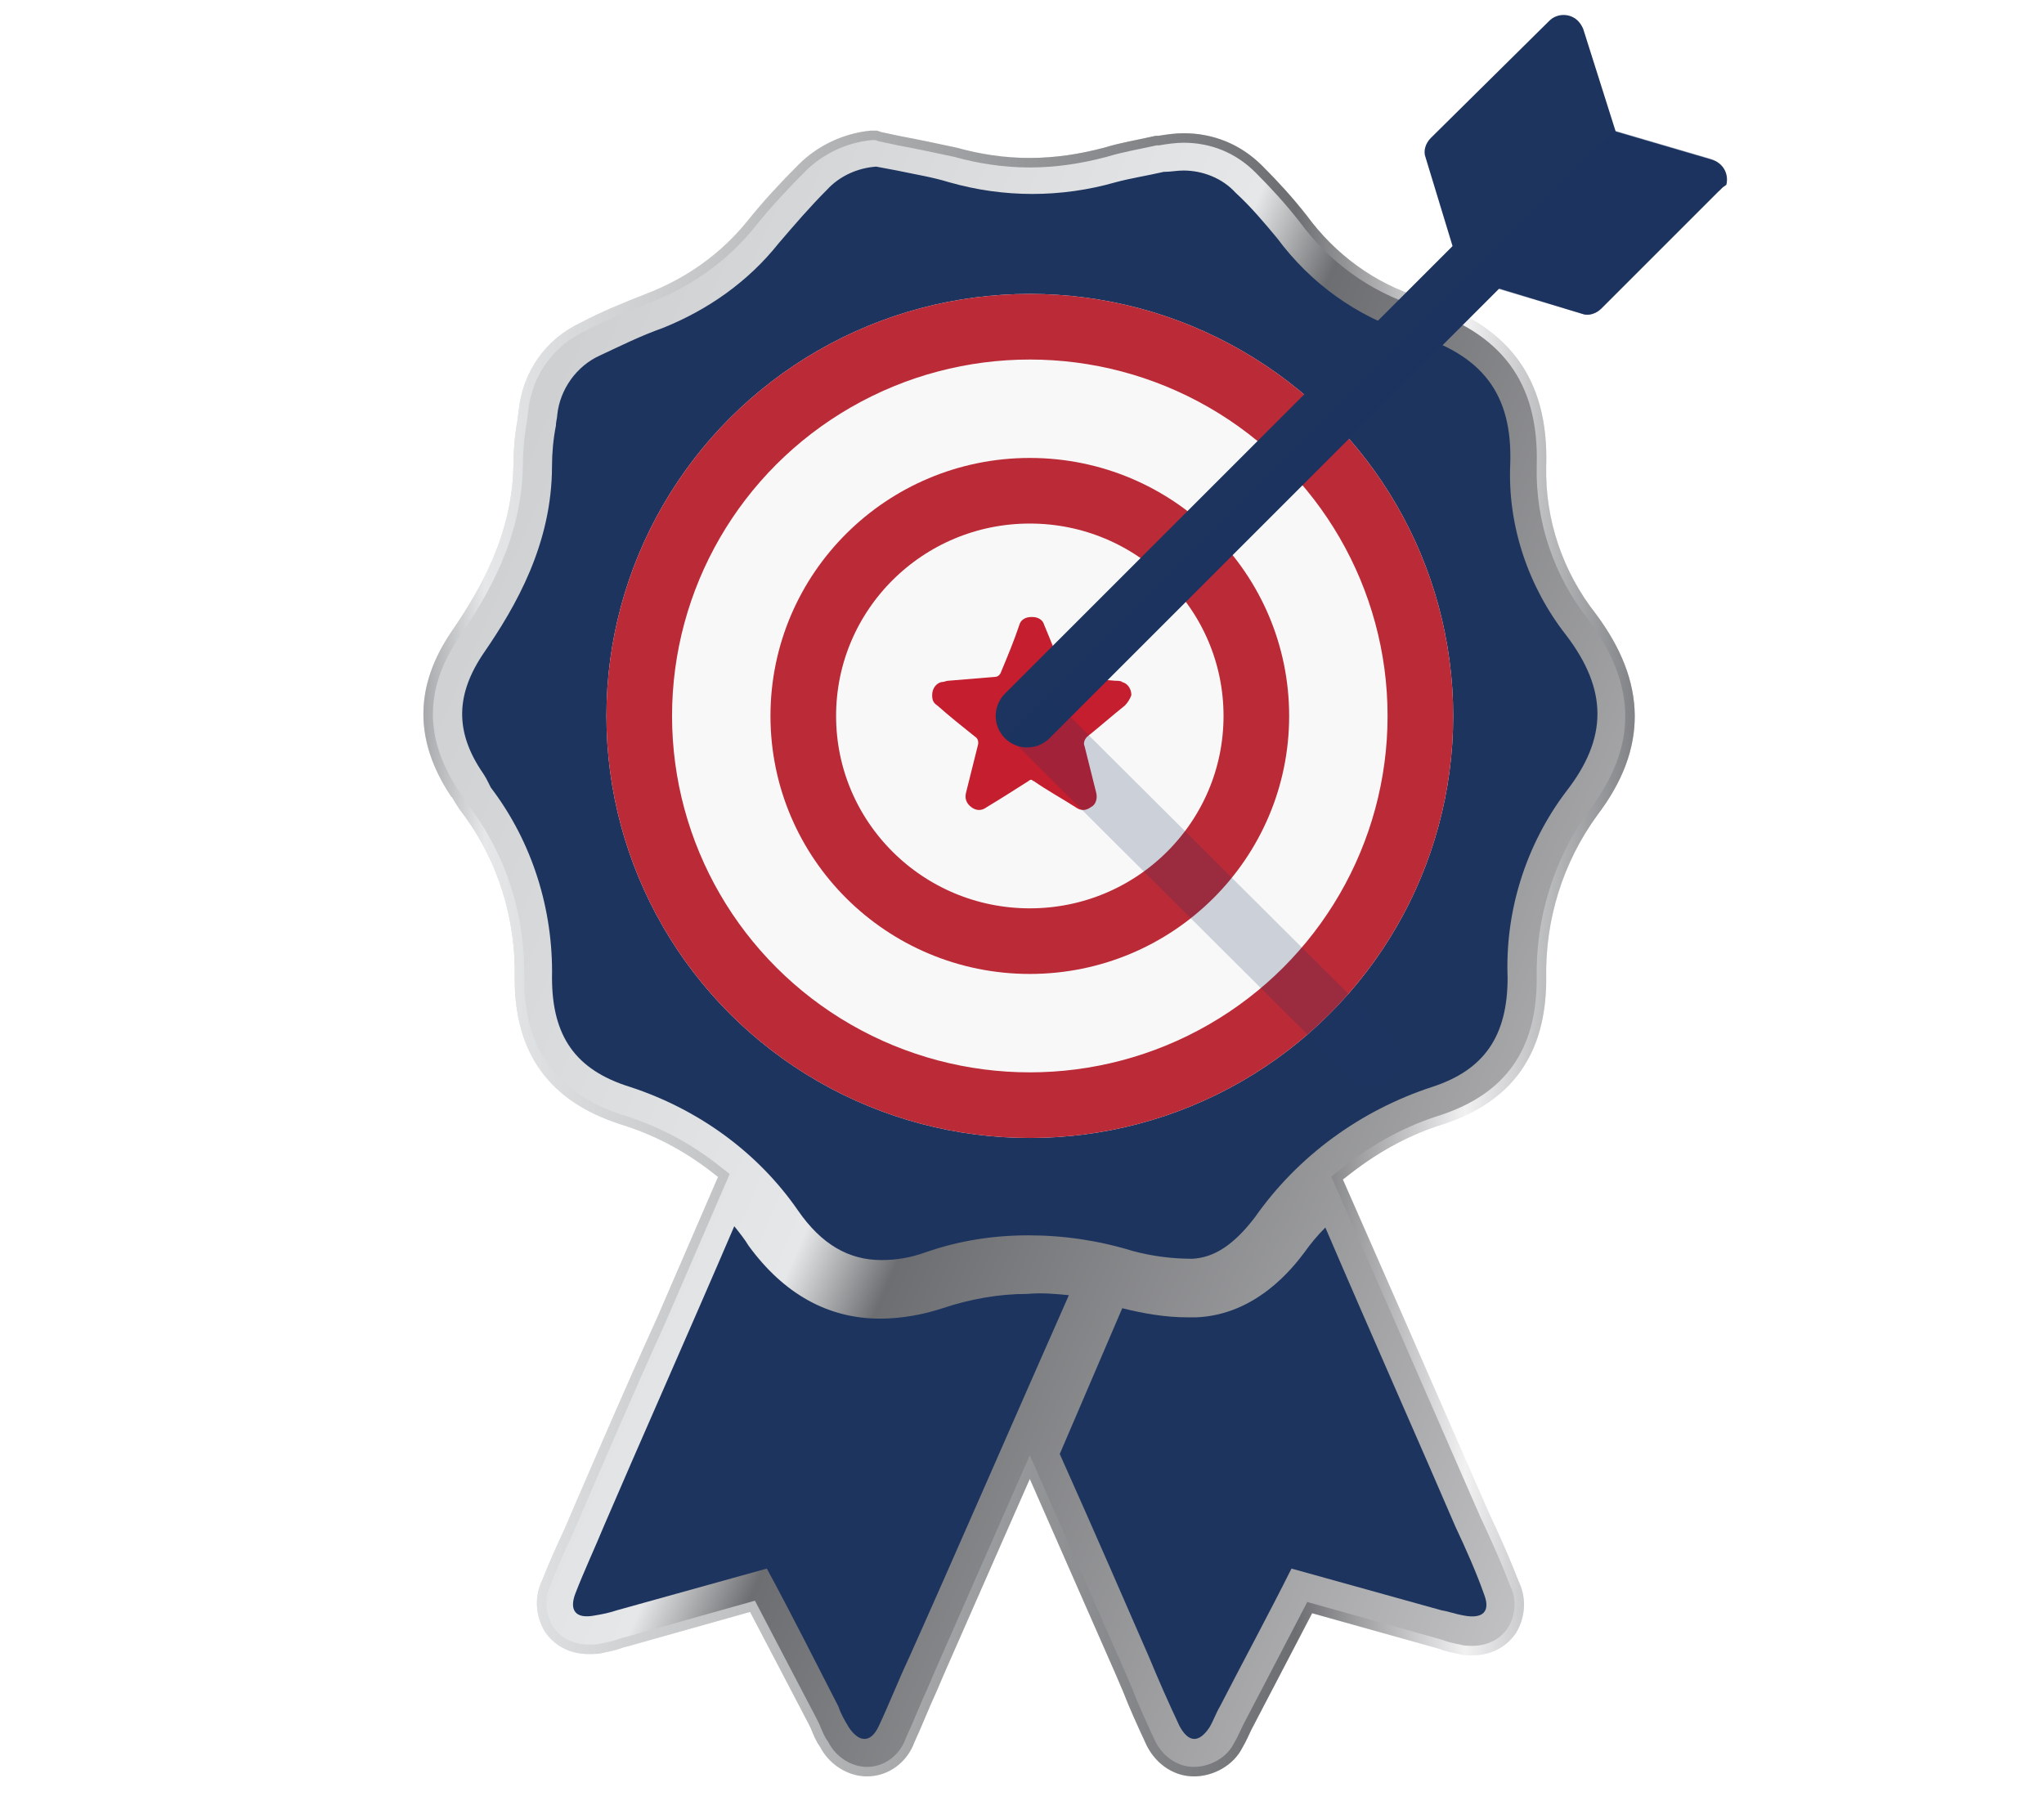
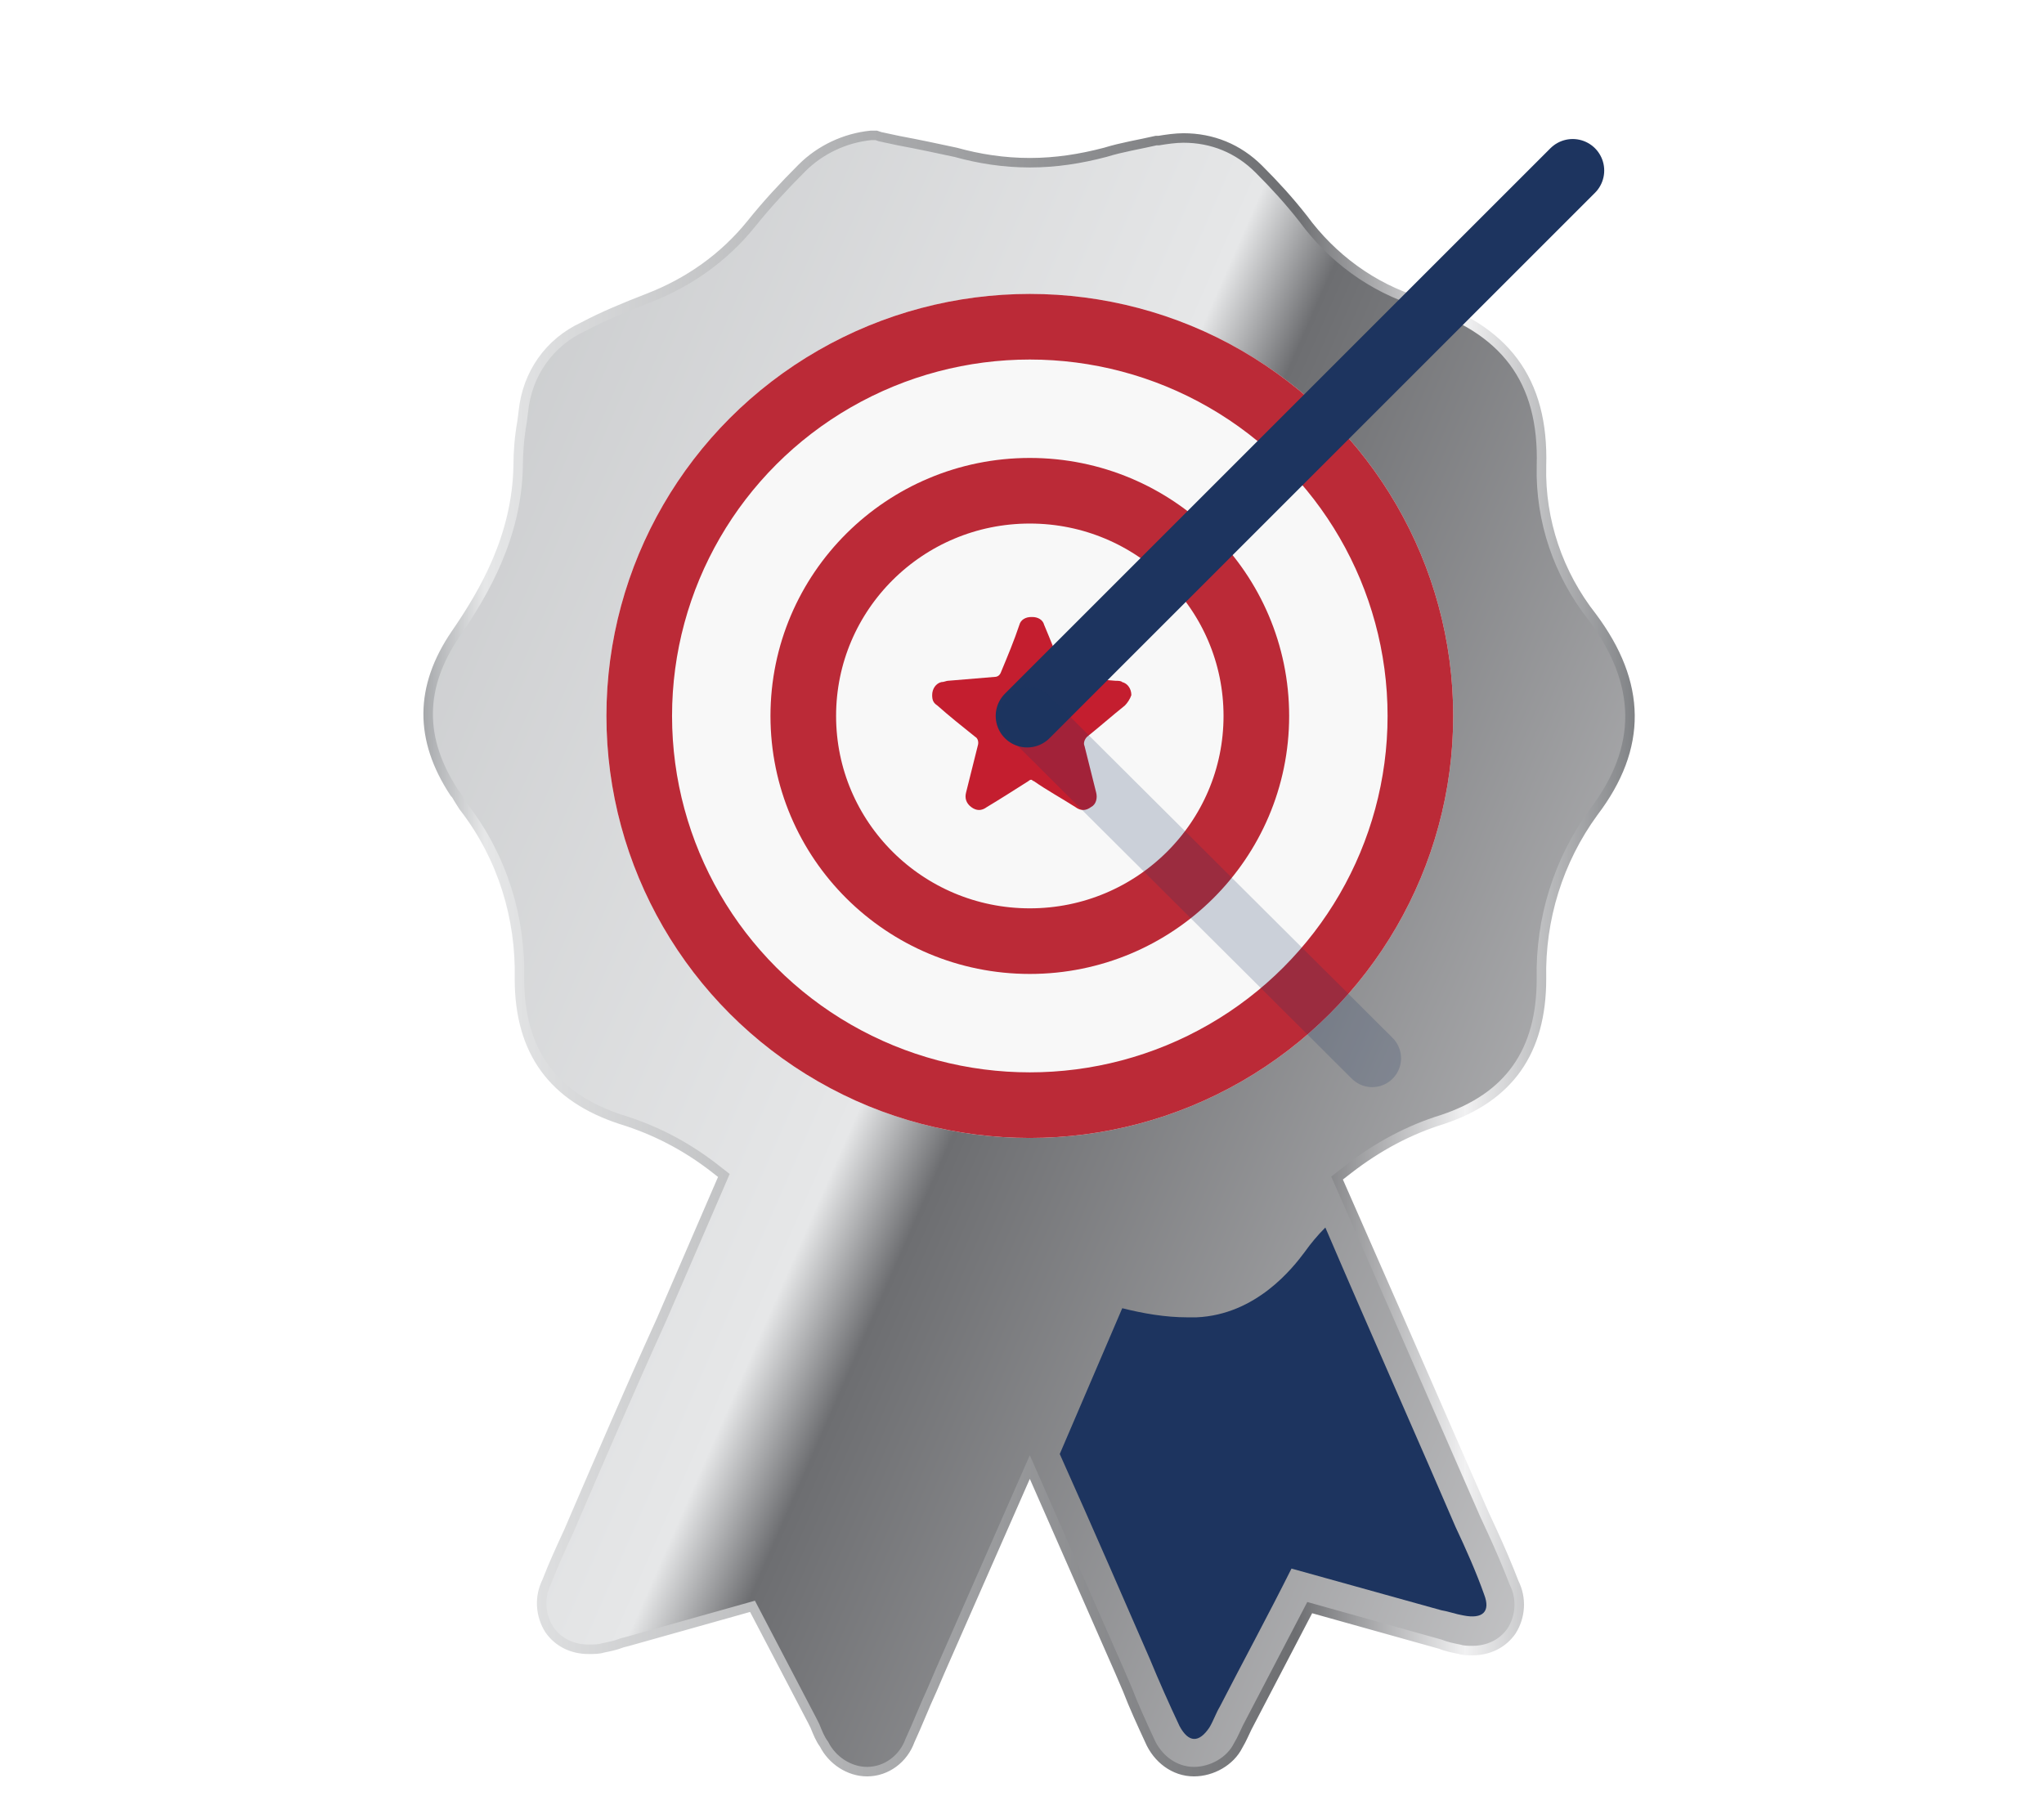
<svg xmlns="http://www.w3.org/2000/svg" version="1.1" id="Layer_1" x="0px" y="0px" viewBox="0 0 157 138" style="enable-background:new 0 0 157 138;" xml:space="preserve">
  <style type="text/css">
	.st0{opacity:0.4;fill:url(#SVGID_1_);stroke:url(#SVGID_2_);stroke-width:0.73;stroke-miterlimit:10;enable-background:new    ;}
	.st1{fill:url(#SVGID_3_);stroke:url(#SVGID_4_);stroke-width:0.73;stroke-miterlimit:10;}
	.st2{fill:#1D345F;}
	.st3{fill:#F8F8F8;stroke:#F8F8F8;stroke-width:5.04;stroke-miterlimit:10;}
	.st4{fill:none;stroke:#BB2A37;stroke-width:5.04;stroke-miterlimit:10;}
	.st5{fill:#C41E2F;}
	.st6{fill:none;stroke:#1D345F;stroke-width:4.84;stroke-linecap:round;stroke-miterlimit:10;}
	.st7{opacity:0.4;fill:#1D345F;enable-background:new    ;}
	
		.st8{opacity:0.2;fill:none;stroke:#1D345F;stroke-width:4.43;stroke-linecap:round;stroke-miterlimit:10;enable-background:new    ;}
</style>
  <title>live-result-icon</title>
  <g>
    <g id="Layer_1_1_">
      <linearGradient id="SVGID_1_" gradientUnits="userSpaceOnUse" x1="-36.494" y1="169.351" x2="190.496" y2="69.9" gradientTransform="matrix(1 0 0 -1 0 192)">
        <stop offset="0" style="stop-color:#A7A9AC" />
        <stop offset="0.48" style="stop-color:#E6E7E8" />
        <stop offset="0.51" style="stop-color:#6D6E71" />
        <stop offset="0.86" style="stop-color:#F1F1F2" />
        <stop offset="1" style="stop-color:#808285" />
      </linearGradient>
      <linearGradient id="SVGID_2_" gradientUnits="userSpaceOnUse" x1="32.558" y1="118.745" x2="125.559" y2="118.745" gradientTransform="matrix(1 0 0 -1 0 192)">
        <stop offset="0" style="stop-color:#A7A9AC" />
        <stop offset="0.48" style="stop-color:#E6E7E8" />
        <stop offset="0.51" style="stop-color:#6D6E71" />
        <stop offset="0.86" style="stop-color:#F1F1F2" />
        <stop offset="1" style="stop-color:#808285" />
      </linearGradient>
-       <path class="st0" d="M91.7,136.1c-1.5,0-2.8-1-3.4-2.4c-0.6-1.3-1.2-2.6-1.7-3.9l-0.6-1.4c-1.4-3.2-6.9-15.7-6.9-15.7l-6.9,15.7    l-0.6,1.4c-0.6,1.3-1.1,2.6-1.7,3.9c-0.5,1.4-1.8,2.4-3.3,2.4c-1.4,0-2.7-0.9-3.3-2.1c-0.3-0.4-0.5-0.9-0.7-1.4l-0.2-0.4l-4.6-8.8    l-9.6,2.7l-0.4,0.1c-0.5,0.2-1,0.3-1.5,0.4c-0.3,0.1-0.7,0.1-1.1,0.1c-1.2,0-2.3-0.5-3-1.5c-0.7-1.1-0.8-2.5-0.2-3.7    c0.5-1.3,1.1-2.6,1.7-3.9l0.6-1.4c1.6-3.7,4-9.3,6.5-14.8l4.8-11.1l-0.9-0.7c-2.1-1.6-4.4-2.8-7-3.6c-5.2-1.7-7.8-5.2-7.8-10.8    c0.1-4.7-1.3-9.3-4.2-13.1c-0.1-0.1-0.2-0.3-0.4-0.6s-0.2-0.4-0.4-0.6c-2.7-4.1-2.7-8.1,0.1-12.2c2.2-3.2,4.7-7.5,4.8-12.9    c0-1.1,0.1-2.3,0.3-3.4l0.1-0.8c0.3-2.9,2-5.3,4.6-6.5c1.5-0.8,3.2-1.5,5-2.2c3.1-1.2,5.8-3.1,7.9-5.7c1.2-1.5,2.5-2.9,3.9-4.3    c1.4-1.4,3.3-2.3,5.3-2.5h0.4l0.3,0.1l1.4,0.3c1.6,0.3,3,0.6,4.4,0.9c1.8,0.5,3.7,0.8,5.7,0.8c2,0,3.9-0.3,5.8-0.8    c1.3-0.4,2.6-0.6,3.9-0.9H89c0.6-0.1,1.3-0.2,1.9-0.2c2.2,0,4.2,0.8,5.8,2.4c1.2,1.2,2.3,2.4,3.4,3.8c2.2,3,5.3,5.3,8.9,6.4    c6.6,2,9.6,6,9.4,12.6c-0.1,4.2,1.3,8.3,3.9,11.6c3.8,5.1,3.9,10,0.1,15c-2.7,3.7-4.1,8.2-4,12.8c0,5.6-2.5,9.1-7.6,10.8    c-2.6,0.8-5,2.1-7.2,3.8l-0.9,0.7l4.7,10.7l6.6,15.1l0.6,1.3c0.6,1.3,1.2,2.7,1.7,4c0.6,1.2,0.5,2.6-0.2,3.7c-0.7,1-1.8,1.5-3,1.5    c-0.3,0-0.7,0-1-0.1c-0.5-0.1-1-0.2-1.5-0.4l-10-2.8l-4.8,9.2c-0.2,0.4-0.4,0.9-0.7,1.4C94.5,135.3,93.1,136.1,91.7,136.1z" />
      <linearGradient id="SVGID_3_" gradientUnits="userSpaceOnUse" x1="-36.494" y1="169.351" x2="190.496" y2="69.9" gradientTransform="matrix(1 0 0 -1 0 192)">
        <stop offset="0" style="stop-color:#A7A9AC" />
        <stop offset="0.48" style="stop-color:#E6E7E8" />
        <stop offset="0.51" style="stop-color:#6D6E71" />
        <stop offset="0.86" style="stop-color:#F1F1F2" />
        <stop offset="1" style="stop-color:#808285" />
      </linearGradient>
      <linearGradient id="SVGID_4_" gradientUnits="userSpaceOnUse" x1="32.558" y1="118.745" x2="125.559" y2="118.745" gradientTransform="matrix(1 0 0 -1 0 192)">
        <stop offset="0" style="stop-color:#A7A9AC" />
        <stop offset="5.000000e-02" style="stop-color:#E6E7E8" />
        <stop offset="0.72" style="stop-color:#6D6E71" />
        <stop offset="0.86" style="stop-color:#F1F1F2" />
        <stop offset="1" style="stop-color:#808285" />
      </linearGradient>
      <path class="st1" d="M91.7,136.1c-1.5,0-2.8-1-3.4-2.4c-0.6-1.3-1.2-2.6-1.7-3.9l-0.6-1.4c-1.4-3.2-6.9-15.7-6.9-15.7l-6.9,15.7    l-0.6,1.4c-0.6,1.3-1.1,2.6-1.7,3.9c-0.5,1.4-1.8,2.4-3.3,2.4c-1.4,0-2.7-0.9-3.3-2.1c-0.3-0.4-0.5-0.9-0.7-1.4l-0.2-0.4l-4.6-8.8    l-9.6,2.7l-0.4,0.1c-0.5,0.2-1,0.3-1.5,0.4c-0.3,0.1-0.7,0.1-1.1,0.1c-1.2,0-2.3-0.5-3-1.5c-0.7-1.1-0.8-2.5-0.2-3.7    c0.5-1.3,1.1-2.6,1.7-3.9l0.6-1.4c1.6-3.7,4-9.3,6.5-14.8l4.8-11.1l-0.9-0.7c-2.1-1.6-4.4-2.8-7-3.6c-5.2-1.7-7.8-5.2-7.8-10.8    c0.1-4.7-1.3-9.3-4.2-13.1c-0.1-0.1-0.2-0.3-0.4-0.6s-0.2-0.4-0.4-0.6c-2.7-4.1-2.7-8.1,0.1-12.2c2.2-3.2,4.7-7.5,4.8-12.9    c0-1.1,0.1-2.3,0.3-3.4l0.1-0.8c0.3-2.9,2-5.3,4.6-6.5c1.5-0.8,3.2-1.5,5-2.2c3.1-1.2,5.8-3.1,7.9-5.7c1.2-1.5,2.5-2.9,3.9-4.3    c1.4-1.4,3.3-2.3,5.3-2.5h0.4l0.3,0.1l1.4,0.3c1.6,0.3,3,0.6,4.4,0.9c1.8,0.5,3.7,0.8,5.7,0.8c2,0,3.9-0.3,5.8-0.8    c1.3-0.4,2.6-0.6,3.9-0.9H89c0.6-0.1,1.3-0.2,1.9-0.2c2.2,0,4.2,0.8,5.8,2.4c1.2,1.2,2.3,2.4,3.4,3.8c2.2,3,5.3,5.3,8.9,6.4    c6.6,2,9.6,6,9.4,12.6c-0.1,4.2,1.3,8.3,3.9,11.6c3.8,5.1,3.9,10,0.1,15c-2.7,3.7-4.1,8.2-4,12.8c0,5.6-2.5,9.1-7.6,10.8    c-2.6,0.8-5,2.1-7.2,3.8l-0.9,0.7l4.7,10.7l6.6,15.1l0.6,1.3c0.6,1.3,1.2,2.7,1.7,4c0.6,1.2,0.5,2.6-0.2,3.7c-0.7,1-1.8,1.5-3,1.5    c-0.3,0-0.7,0-1-0.1c-0.5-0.1-1-0.2-1.5-0.4l-10-2.8l-4.8,9.2c-0.2,0.4-0.4,0.9-0.7,1.4C94.5,135.3,93.1,136.1,91.7,136.1z" />
-       <path class="st2" d="M82.1,99.5c-3.5,7.9-9.2,21-12.3,27.9c-0.8,1.7-1.5,3.5-2.3,5.2c-0.6,1.3-1.5,1.3-2.3,0.1    c-0.3-0.5-0.6-1-0.8-1.6c-1.8-3.5-3.6-7.1-5.5-10.6l0,0l0,0l-11.5,3.2c-0.6,0.2-1.1,0.3-1.7,0.4c-1.5,0.3-2-0.4-1.5-1.7    c0.7-1.8,1.5-3.5,2.2-5.2c2.4-5.6,6.7-15.3,10-23c0.4,0.5,0.8,1,1.1,1.5c2.7,3.7,6.1,5.6,10.1,5.6c1.6,0,3.3-0.3,4.8-0.8    c2.1-0.7,4.3-1.1,6.5-1.1C80.1,99.3,81.1,99.4,82.1,99.5z" />
      <path class="st2" d="M112.4,124.1c-0.6-0.1-1.1-0.3-1.7-0.4l-11.5-3.2l0,0l0,0c-1.8,3.6-3.7,7.1-5.5,10.6    c-0.3,0.5-0.5,1.1-0.8,1.6c-0.8,1.2-1.6,1.2-2.3-0.1c-0.8-1.7-1.6-3.5-2.3-5.2c-1.7-3.9-4.3-9.9-6.9-15.7l4.8-11.2    c1.6,0.4,3.3,0.7,5,0.7h0.7c4.6-0.2,7.4-3.8,8.3-5c0.5-0.7,1-1.3,1.6-1.9c3.3,7.7,7.6,17.4,10,23c0.8,1.7,1.6,3.5,2.2,5.2    C114.5,123.8,113.9,124.4,112.4,124.1z" />
-       <path class="st2" d="M120.3,48.8c-2.9-3.7-4.5-8.4-4.3-13.1c0.2-5.4-2.1-8.5-7.7-10.1c-4.1-1.3-7.6-3.8-10.2-7.3    c-1-1.2-2-2.4-3.2-3.5c-1-1.1-2.5-1.7-4-1.7c-0.5,0-1,0.1-1.4,0.1h-0.1c-1.3,0.3-2.6,0.5-3.7,0.8c-4.2,1.2-8.6,1.2-12.8,0    c-1.3-0.4-2.6-0.6-4-0.9l-1.6-0.3c-1.4,0.1-2.8,0.7-3.8,1.8c-1.3,1.3-2.5,2.7-3.7,4.1c-2.3,2.9-5.4,5.1-8.9,6.5    c-1.7,0.6-3.3,1.4-4.8,2.1c-1.8,0.8-3.1,2.6-3.3,4.6c0,0.2-0.1,0.5-0.1,0.8c-0.2,1-0.3,2.1-0.3,3.1c0,6-2.8,10.8-5.2,14.3    c-2.2,3.2-2.3,6.1-0.1,9.3c0.2,0.3,0.3,0.5,0.4,0.7l0.2,0.4c3.2,4.2,4.8,9.4,4.7,14.6c0,4.5,1.8,7.1,6,8.4c5.2,1.7,9.8,5,12.9,9.5    c1.8,2.6,3.9,3.8,6.4,3.8c1.2,0,2.3-0.2,3.4-0.6c2.6-0.9,5.2-1.3,7.9-1.3c2.7,0,5.4,0.4,8,1.2c1.5,0.4,3,0.6,4.6,0.6    c1.7-0.1,3.2-1.1,4.8-3.2c3.3-4.7,8.1-8.2,13.6-10c4-1.3,5.8-3.9,5.8-8.4c-0.2-5.1,1.4-10.2,4.5-14.3    C123.5,56.7,123.5,53,120.3,48.8z M79.1,85.8c-17.1,0-31-13.9-31-31s13.9-31,31-31s31,13.9,31,31C110.1,71.9,96.2,85.8,79.1,85.8    C79.1,85.8,79.1,85.8,79.1,85.8L79.1,85.8z" />
      <ellipse class="st3" cx="79.1" cy="55" rx="30" ry="29.9" />
      <ellipse class="st4" cx="79.1" cy="55" rx="30" ry="29.9" />
      <ellipse class="st4" cx="79.1" cy="55" rx="17.4" ry="17.3" />
      <path class="st5" d="M86.4,54.2c-1,0.8-1.9,1.6-2.9,2.4c-0.2,0.2-0.3,0.5-0.2,0.7c0.3,1.2,0.6,2.4,0.9,3.6c0.1,0.4,0,0.9-0.4,1.1    c-0.4,0.3-0.8,0.3-1.2,0c-1.1-0.7-2.2-1.3-3.2-2c-0.1,0-0.1-0.1-0.2-0.1c-0.1,0-0.2,0.1-0.2,0.1c-1.1,0.7-2.2,1.4-3.2,2    c-0.4,0.3-0.8,0.3-1.2,0c-0.4-0.3-0.5-0.7-0.4-1.1c0.3-1.2,0.6-2.4,0.9-3.6c0.1-0.3,0-0.6-0.2-0.7c-1-0.8-2-1.6-2.9-2.4    c-0.3-0.2-0.4-0.4-0.4-0.8c0-0.5,0.3-0.9,0.7-1c0.2,0,0.4-0.1,0.5-0.1c1.2-0.1,2.4-0.2,3.6-0.3c0.2,0,0.4-0.1,0.5-0.4    c0.5-1.2,1-2.4,1.4-3.6c0.1-0.4,0.5-0.6,0.9-0.6h0.1c0.4,0,0.8,0.2,0.9,0.6c0.5,1.2,1,2.4,1.4,3.6c0.1,0.2,0.3,0.4,0.5,0.4    c1.2,0.1,2.4,0.2,3.6,0.3c0.2,0,0.4,0,0.5,0.1c0.4,0.1,0.7,0.5,0.7,1C86.8,53.7,86.6,54,86.4,54.2z" />
      <line class="st6" x1="78.9" y1="55" x2="120.8" y2="13.1" />
-       <path class="st2" d="M132,14.7l-9,9c-0.4,0.4-1,0.6-1.5,0.4l-9.2-2.8l-2.8-9.2c-0.2-0.5,0-1.1,0.4-1.5l9.1-9    c0.6-0.6,1.6-0.6,2.2,0c0.2,0.2,0.3,0.4,0.4,0.6l2.5,7.9l7.5,2.2c0.8,0.3,1.2,1.1,1,1.9C132.3,14.4,132.2,14.5,132,14.7z" />
-       <path class="st7" d="M132,14.7l-9,9c-0.4,0.4-1,0.6-1.5,0.4l-6.4-1.9L80.6,56.7c-0.9,0.9-2.5,0.9-3.4,0c0,0,0,0,0,0    c-0.1,0,46.7-46.7,46.7-46.7l7.5,2.2c0.8,0.3,1.3,1.1,1,1.9C132.3,14.4,132.2,14.6,132,14.7z" />
      <line class="st8" x1="79" y1="55" x2="105.4" y2="81.3" />
    </g>
  </g>
</svg>